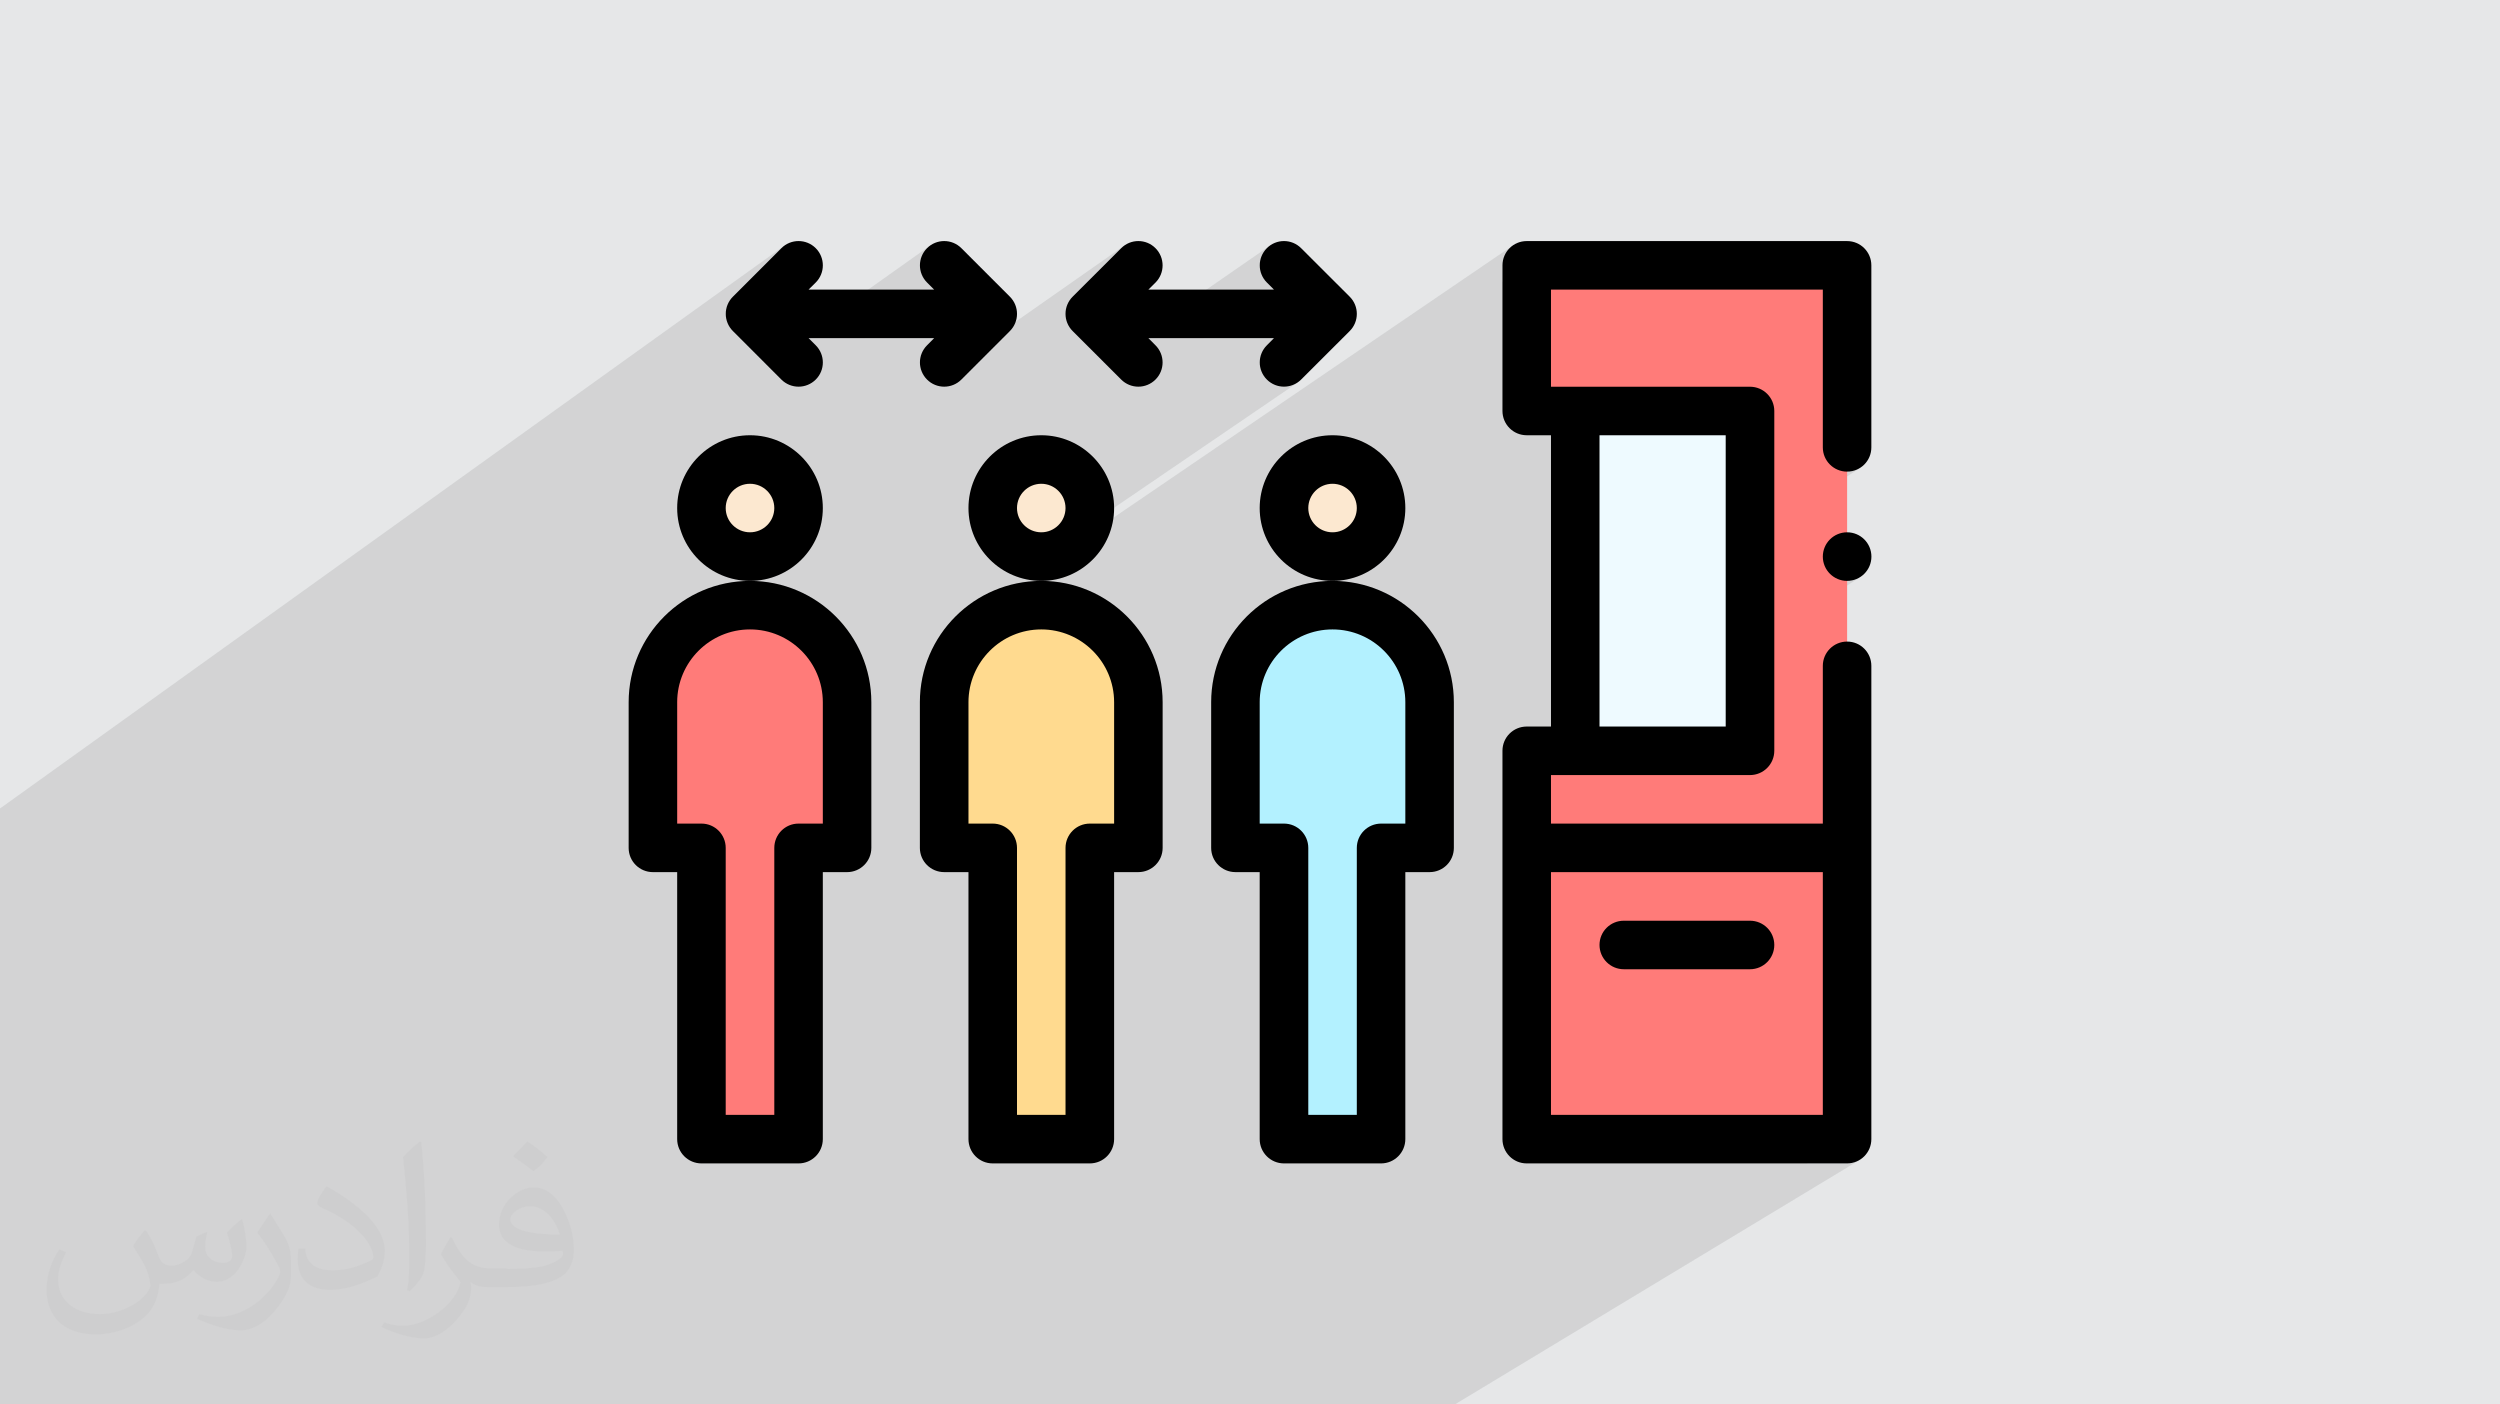
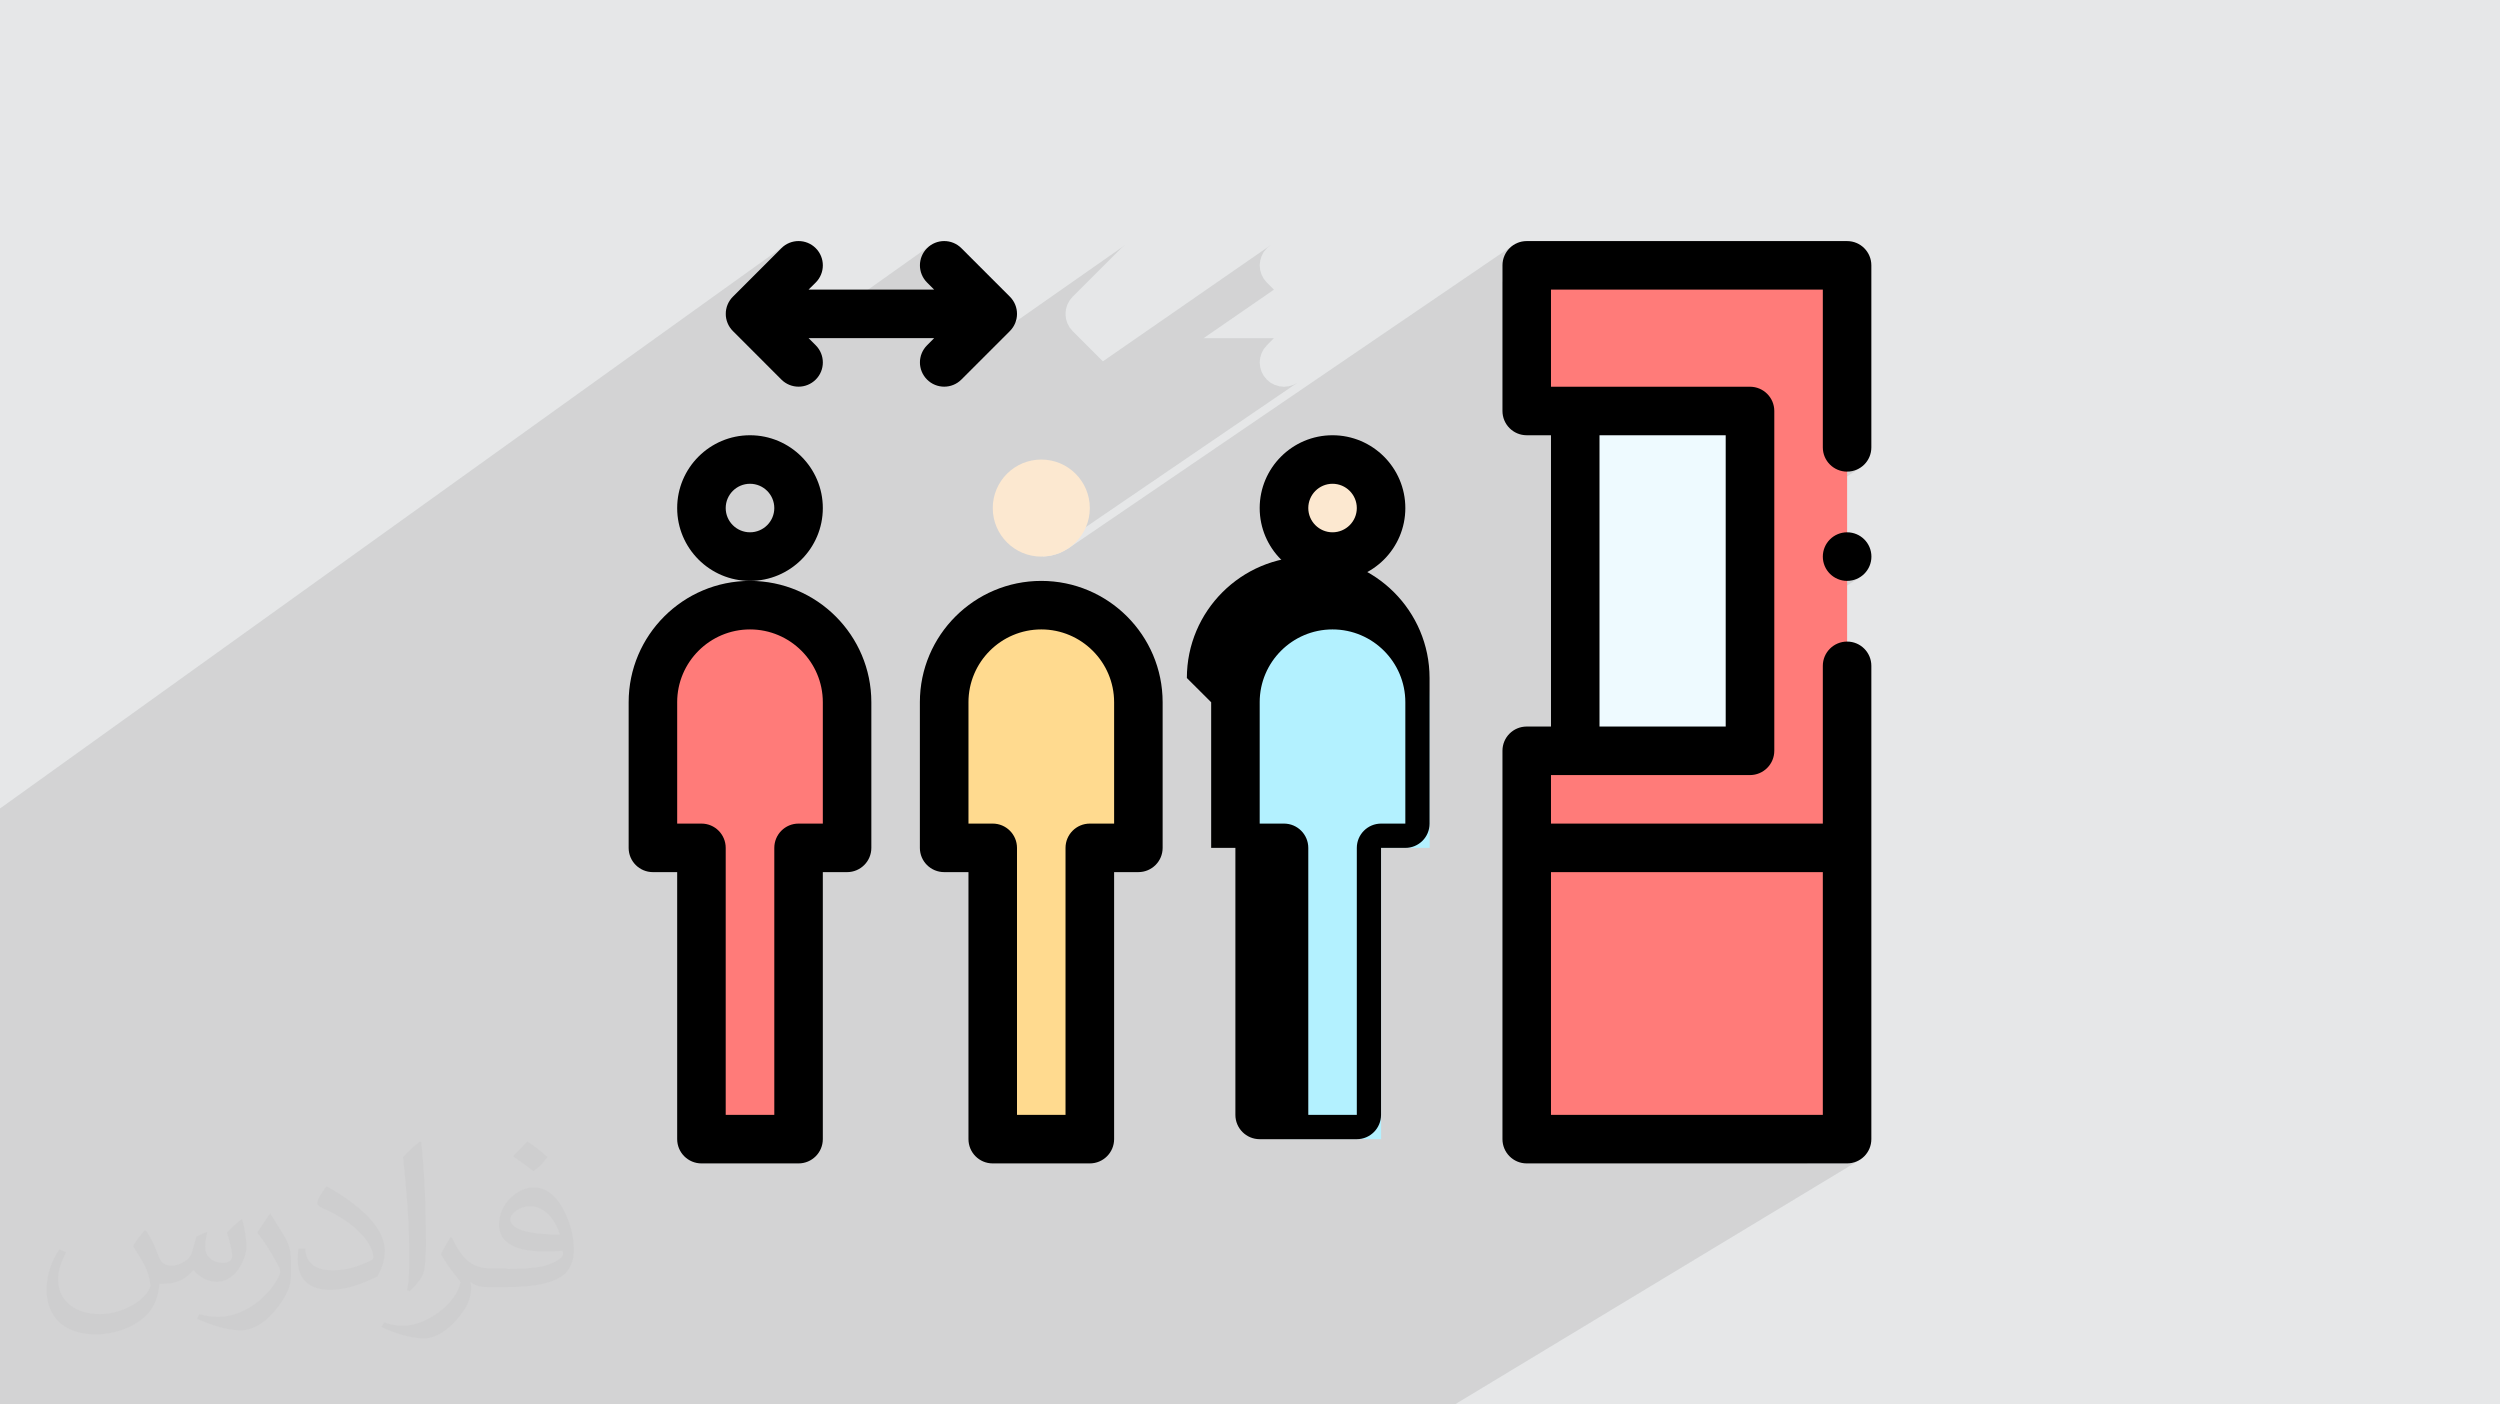
<svg xmlns="http://www.w3.org/2000/svg" xml:space="preserve" width="356px" height="200px" version="1.1" style="shape-rendering:geometricPrecision; text-rendering:geometricPrecision; image-rendering:optimizeQuality; fill-rule:evenodd; clip-rule:evenodd" viewBox="0 0 356 200" enable-background="new 0 0 512 512">
  <defs>
    <style type="text/css">
   
    .fil8 {fill:black}
    .fil5 {fill:#B3F1FF}
    .fil0 {fill:#E6E7E8}
    .fil4 {fill:#EEFAFF}
    .fil6 {fill:#FCE8D0}
    .fil3 {fill:#FF7B79}
    .fil7 {fill:#FFDA8F}
    .fil2 {fill:#373435;fill-opacity:0.031}
    .fil1 {fill:#2B2A29;fill-opacity:0.102}
   
  </style>
  </defs>
  <g id="Layer_x0020_1">
    <polygon class="fil0" points="0,0 356,0 356,200 0,200 " />
    <path class="fil1" d="M0 183.41l0 -0.47 0 -1.17 0 0 0 -0.02 0 -1.22 0 -0.27 0 -2.36 0 -0.48 0 -0.19 0 -4.26 0 -0.29 0 -0.85 0 -1.69 0 -2.61 0 -0.12 0 -0.89 0 -0.13 0 -0.14 0 -1.42 0 -0.46 0 -0.12 0 -1.89 0 -0.39 0 -0.56 0 -0.05 0 -0.98 0 -0.07 0 -1.24 0 -1.71 0 -0.42 0 -1.84 0 -1.53 0 -0.2 0 -2.25 0 -0.71 0 -0.62 0 -0.73 0 -1.92 0 -0.05 0 -0.55 0 -1.69 0 -1.7 0 -1.17 0 -0.28 0 -1.46 0 -1.1 0 -2.99 0 -0.9 0 -0.11 0 -1.51 0 -0.8 0 -2.97 0 -0.79 0 -0.05 0 -7.36 0 -4.63 0 -1.85 0 -0.05 111.81 -80.23 -0.54 0.44 -6.91 6.91 -0.45 0.55 -0.31 0.6 -0.19 0.64 -0.07 0.66 0.07 0.66 0.19 0.64 0.31 0.6 0.45 0.54 4.54 4.55 23.65 -16.79 -0.54 0.44 -0.45 0.54 -0.31 0.6 -0.19 0.65 -0.07 0.65 0.07 0.67 0.19 0.64 0.31 0.6 0.45 0.54 1.01 1.01 -9.78 6.91 9.78 0 -1.01 1.02 -0.45 0.54 -0.31 0.6 -0.19 0.64 -0.07 0.66 0.07 0.66 0.19 0.64 0.31 0.6 0.45 0.54 0.38 0.32 27.81 -19.47 -0.54 0.44 -6.92 6.91 -0.44 0.55 -0.32 0.6 -0.19 0.64 -0.06 0.66 0.06 0.66 0.19 0.64 0.32 0.6 0.44 0.54 4.31 4.31 23.89 -16.55 -0.54 0.44 -0.45 0.54 -0.31 0.6 -0.19 0.65 -0.07 0.65 0.07 0.67 0.19 0.64 0.31 0.6 0.45 0.54 1.01 1.01 -10.02 6.91 10.02 0 -1.01 1.02 -0.45 0.54 -0.31 0.6 -0.19 0.64 -0.07 0.66 0.07 0.66 0.19 0.64 0.31 0.6 0.45 0.54 0.54 0.45 0.6 0.31 0.64 0.19 0.66 0.07 0.66 -0.07 0.64 -0.19 0.6 -0.31 -36.27 24.74 1.2 -0.12 1.3 -0.4 1.17 -0.64 63.33 -43.16 -0.51 0.42 -0.42 0.51 -0.32 0.59 -0.2 0.65 -0.07 0.69 0 2.35 3.45 -2.35 0 5.8 3.46 -2.34 38.71 0 0 22.47 0.07 0.69 0.2 0.65 0.32 0.59 0.42 0.51 0.51 0.42 0.59 0.32 0.65 0.2 0.7 0.07 0.69 -0.07 0.65 -0.2 0.59 -0.32 -15.76 10.26 0 7.26 11.89 -7.69 -0.51 0.42 -0.42 0.51 -0.32 0.59 -0.2 0.64 -0.07 0.7 0.07 0.7 0.2 0.65 0.32 0.58 0.42 0.52 0.51 0.42 0.59 0.32 0.65 0.2 0.7 0.07 0.69 -0.07 0.65 -0.2 0.59 -0.32 -15.76 10.13 0 7.3 11.89 -7.61 -0.51 0.42 -0.42 0.51 -0.32 0.59 -0.2 0.65 -0.07 0.69 0 22.47 -22.01 13.83 11.64 0 0.7 0.07 0.65 0.2 0.58 0.32 0.51 0.42 0.43 0.51 0.31 0.59 0.21 0.65 0.07 0.69 -0.07 0.7 -0.21 0.65 -0.31 0.58 -0.43 0.52 -0.51 0.42 -30.27 18.8 0 2.53 38.71 0 -5.68 3.45 9.14 0 -5.71 3.46 5.71 0 0.69 -0.07 0.65 -0.2 0.59 -0.32 -57.82 34.92 -0.93 0 -5.55 0 -8.87 0 -29.97 0 -5.44 0 -2.05 0 -1.3 0 -2.63 0 -2.94 0 -4.87 0 -0.96 0 -2.71 0 -2.66 0 -8.08 0 -0.28 0 -0.34 0 -4.72 0 -0.95 0 -0.94 0 -0.07 0 -1.39 0 -10.59 0 -0.94 0 -5.07 0 -0.64 0 -0.47 0 -0.5 0 -5.27 0 -1.08 0 -0.28 0 -2.45 0 -4.38 0 -0.4 0 -0.97 0 -0.96 0 -2.9 0 -0.35 0 -0.53 0 -0.18 0 -0.8 0 -0.3 0 -1.19 0 -1.27 0 -4.03 0 -0.63 0 -1.15 0 -0.6 0 -1.46 0 -0.01 0 -1.17 0 -0.96 0 -0.56 0 -3.21 0 -1.5 0 -0.78 0 -0.97 0 -0.03 0 -1.03 0 -0.45 0 -0.48 0 -3 0 -0.19 0 -1.32 0 -1.72 0 -1.53 0 -0.14 0 -3.59 0 -0.08 0 -0.1 0 -0.88 0 -3.25 0 -0.81 0 -0.89 0 -0.86 0 -1.6 0 -4.04 0 -0.33 0 -1.35 0 -3.24 0 -0.97 0 -0.83 0 -3.03 0 -0.17 0 -1.43 0 -1.65 0 -0.12 0 -1.25 0 -0.09 0 -0.15 0 -0.29 0 -2.98 0 -0.38 0 -1.24 0 -0.7 0 -0.92 0 0 0 0 0 -1.55 0 -0.07 0 -1.19 0 -0.3 0 -1.67 0 -0.75 0 -0.99 0 -1.24 0 -0.71 0 -0.95 0 -0.35 0 -1.09 0 -0.51 0 -2.46 0 0 -2.29 0 -0.43 0 -1.06 0 -0.18 0 -2.01 0 -0.56 0 -0.12 0 -0.21 0 -0.89 0 -1.28 0 -0.27 0 -0.03 0 -1.16 0 -0.73 0 -0.32 0 -0.01 0 -0.42 0 -0.75 0 -1.65 0 -0.12 0 -0.34 0 -1.03 0 -0.15 0 -0.36 0 -0.22zm263.03 -149.08l0 0z" />
    <path class="fil2" d="M20.86 175.32c0.67,1.06 1.15,2.02 1.54,3.08 0.29,0.67 0.48,1.82 2.02,1.82 0.48,0 1.06,-0.1 1.63,-0.48 0.67,-0.29 1.16,-0.86 1.35,-1.63l0.57 -2.02 1.45 -0.67 0.09 0.1c-0.19,0.76 -0.29,1.53 -0.29,2.01 0,1.73 1.45,2.31 2.6,2.31 0.67,0 1.25,-0.39 1.25,-0.96 0,-0.77 -0.38,-2.21 -0.77,-3.36 0.67,-0.68 1.35,-1.35 2.12,-1.92l0.09 0.09c0.39,1.44 0.58,2.88 0.58,3.84 0,0.96 -0.39,1.92 -0.77,2.59 -0.67,1.35 -1.92,2.41 -3.46,2.41 -1.16,0 -2.4,-0.58 -3.27,-1.64l-0.1 0c-0.86,1.06 -2.11,1.92 -4.13,1.92l-0.67 0c-0.1,1.35 -0.39,2.31 -0.87,3.17 -1.25,2.4 -4.8,4.04 -8.17,4.04 -4.71,0 -7.02,-2.69 -7.02,-6.34 0,-2.21 0.77,-4.32 1.83,-5.76l0.96 0.38c-0.67,1.35 -1.15,2.59 -1.15,3.84 0,3.36 2.78,4.99 5.96,4.99 2.98,0 6.53,-1.82 7.21,-4.03 -0.29,-2.4 -1.16,-3.45 -2.5,-5.66 0.38,-0.67 0.96,-1.44 1.63,-2.21l0.1 0 0 0 0 0 0 0 0.19 0.09 0 0 0 0zm54.22 -12.77c0.96,0.58 1.93,1.35 2.89,2.21 -0.58,0.77 -1.16,1.44 -2.02,2.02 -0.96,-0.77 -1.92,-1.44 -2.89,-2.11 0.68,-0.77 1.35,-1.44 2.02,-2.12l0 0 0 0 0 0 0 0 0 0zm0.48 9.22c-1.63,0 -2.88,1.06 -2.88,1.83 0,1.63 3.17,2.2 7.02,2.2 -0.48,-1.92 -2.12,-4.03 -4.14,-4.03zm-3.55 8.93c2.11,0 3.94,-0.1 5.28,-0.38 1.54,-0.39 2.89,-1.16 2.89,-1.73 0,-0.19 0,-0.29 -0.1,-0.48 -0.86,0.09 -1.82,0.09 -2.79,0.09 -2.78,0 -4.99,-0.67 -5.86,-2.2 -0.19,-0.48 -0.38,-0.96 -0.38,-1.54 0,-1.54 0.67,-3.07 1.82,-4.03 0.96,-0.87 2.02,-1.35 3.17,-1.35 1.93,0 3.56,1.54 4.62,4.04 0.58,1.34 1.06,2.88 1.06,4.89 0,1.35 -0.39,2.4 -1.16,3.27 -1.53,1.44 -4.32,2.01 -8.65,2.01l-1.92 0 0 0 -0.48 0c-1.06,0 -1.83,-0.19 -2.41,-0.67l-0.09 0c0,0.29 0.09,0.48 0.09,0.67 0,0.96 -0.28,2.21 -0.96,3.17 -1.92,2.88 -4.04,4.13 -5.77,4.13 -1.82,0 -4.03,-0.67 -6.05,-1.63l0.38 -0.67c0.68,0.28 1.54,0.48 2.79,0.48 3.27,0 7.5,-3.17 8.08,-6.15 -0.1,-0.29 -0.39,-0.57 -0.68,-0.96 -0.96,-1.15 -1.53,-2.11 -2.11,-3.07 0.48,-0.96 0.96,-1.73 1.34,-2.4l0.2 0c1.34,2.78 2.69,4.42 5.48,4.42l0.48 0 0 0 2.02 0 0 0 0 0 0 0 -0.29 0.09 0 0 0 0zm-14.04 2.98c0.29,-1.35 0.29,-2.79 0.29,-4.13l0 -2.02c0,-3.74 -0.48,-9.22 -0.87,-12.77 0.68,-0.77 1.64,-1.63 2.41,-2.21l0.19 0.1c0.48,4.51 0.67,9.7 0.67,14.5 0,1.25 -0.09,2.49 -0.19,3.36 -0.1,1.15 -0.77,2.01 -2.11,3.36l-0.29 -0.1 0 0 0 0 0 0 -0.1 -0.09 0 0 0 0zm-14.52 -5.96c0.1,1.73 0.97,3.17 3.95,3.17 1.92,0 3.46,-0.48 5.28,-1.34 0.29,-0.1 0.48,-0.29 0.48,-0.48 0,-1.15 -0.86,-2.59 -2.3,-3.94 -1.35,-1.25 -3.27,-2.4 -4.91,-3.07 -0.57,-0.29 -0.77,-0.48 -0.77,-0.77 0,-0.48 0.68,-1.54 1.25,-2.3l0.2 0c1.92,1.05 4.13,2.59 5.76,4.22 1.45,1.54 2.41,3.17 2.41,4.9 0,1.25 -0.39,2.49 -1.06,3.65 -2.11,1.05 -4.42,1.92 -6.73,1.92 -2.79,0 -4.61,-1.35 -4.61,-4.32 0,-0.29 0,-0.87 0.09,-1.54l0.96 0 0 0 0 0 0 0 0 -0.1 0 0 0 0zm-5 -4.99l1.73 2.79c0.68,1.05 1.25,2.11 1.25,3.93l0 2.31c0,1.82 -1.15,3.74 -3.07,5.76 -1.44,1.34 -2.79,1.92 -4.04,1.92 -1.83,0 -3.85,-0.58 -6.25,-1.63l0.29 -0.68c0.77,0.2 1.63,0.39 2.69,0.39 3.46,0 6.92,-2.5 8.56,-5.57 0.19,-0.39 0.29,-0.67 0.29,-0.86 0,-0.39 -0.2,-0.77 -0.39,-1.06 -0.86,-1.63 -1.82,-3.17 -2.88,-4.51 0.57,-0.87 1.15,-1.73 1.73,-2.6l0.09 0 0 0 0 -0.19 0 0 0 0z" />
    <g id="_2319752567696">
      <g>
        <path class="fil3" d="M217.4 37.78l0 20.74 31.8 0 0 48.39c-3.07,0 -28.64,0 -31.8,0l0 55.3 45.63 0c0,-5.07 0,-119.35 0,-124.43l-45.63 0z" />
        <polygon class="fil4" points="224.31,58.52 249.2,58.52 249.2,106.91 224.31,106.91 " />
        <path class="fil5" d="M203.58 100l0 20.74 -6.91 0 0 41.47 -13.83 0 0 -41.47 -6.91 0 0 -20.74c0,-7.64 6.19,-13.83 13.82,-13.83 7.64,0 13.83,6.19 13.83,13.83l0 0z" />
        <circle class="fil6" cx="189.75" cy="72.35" r="6.91" />
        <path class="fil7" d="M162.1 100l0 20.74 -6.91 0 0 41.47 -13.83 0 0 -41.47 -6.91 0 0 -20.74c0,-7.64 6.19,-13.83 13.83,-13.83 7.63,0 13.82,6.19 13.82,13.83l0 0z" />
        <circle class="fil6" cx="148.28" cy="72.35" r="6.91" />
        <path class="fil3" d="M120.63 100l0 20.74 -6.92 0 0 41.47 -13.82 0 0 -41.47 -6.92 0 0 -20.74c0,-7.64 6.2,-13.83 13.83,-13.83 7.64,0 13.83,6.19 13.83,13.83l0 0z" />
-         <circle class="fil6" cx="106.8" cy="72.35" r="6.91" />
      </g>
      <g>
        <path class="fil8" d="M117.17 72.35c0,-5.72 -4.65,-10.37 -10.37,-10.37 -5.72,0 -10.37,4.65 -10.37,10.37 0,5.72 4.65,10.37 10.37,10.37 5.72,0 10.37,-4.65 10.37,-10.37zm-10.37 3.45c-1.91,0 -3.46,-1.55 -3.46,-3.45 0,-1.91 1.55,-3.46 3.46,-3.46 1.91,0 3.46,1.55 3.46,3.46 0,1.9 -1.55,3.45 -3.46,3.45z" />
        <path class="fil8" d="M92.97 124.19l3.46 0 0 38.02c0,1.91 1.55,3.46 3.46,3.46l13.82 0c1.91,0 3.46,-1.55 3.46,-3.46l0 -38.02 3.46 0c1.9,0 3.45,-1.54 3.45,-3.45l0 -20.74c0,-9.53 -7.75,-17.28 -17.28,-17.28 -9.53,0 -17.28,7.75 -17.28,17.28l0 20.74c0,1.91 1.55,3.45 3.45,3.45l0 0zm3.46 -24.19c0,-5.72 4.65,-10.37 10.37,-10.37 5.72,0 10.37,4.65 10.37,10.37l0 17.28 -3.46 0c-1.91,0 -3.45,1.55 -3.45,3.46l0 38.02 -6.92 0 0 -38.02c0,-1.91 -1.54,-3.46 -3.45,-3.46l-3.46 0 0 -17.28z" />
-         <path class="fil8" d="M137.91 72.35c0,5.72 4.65,10.37 10.37,10.37 5.71,0 10.37,-4.65 10.37,-10.37 0,-5.72 -4.66,-10.37 -10.37,-10.37 -5.72,0 -10.37,4.65 -10.37,10.37zm13.82 0c0,1.9 -1.55,3.45 -3.45,3.45 -1.91,0 -3.46,-1.55 -3.46,-3.45 0,-1.91 1.55,-3.46 3.46,-3.46 1.9,0 3.45,1.55 3.45,3.46z" />
        <path class="fil8" d="M130.99 100l0 20.74c0,1.91 1.55,3.45 3.46,3.45l3.46 0 0 38.02c0,1.91 1.54,3.46 3.45,3.46l13.83 0c1.91,0 3.46,-1.55 3.46,-3.46l0 -38.02 3.45 0c1.91,0 3.46,-1.54 3.46,-3.45l0 -20.74c0,-9.53 -7.75,-17.28 -17.28,-17.28 -9.53,0 -17.29,7.75 -17.29,17.28l0 0zm6.92 0c0,-5.72 4.65,-10.37 10.37,-10.37 5.71,0 10.37,4.65 10.37,10.37l0 17.28 -3.46 0c-1.91,0 -3.46,1.55 -3.46,3.46l0 38.02 -6.91 0 0 -38.02c0,-1.91 -1.55,-3.46 -3.46,-3.46l-3.45 0 0 -17.28z" />
        <path class="fil8" d="M200.12 72.35c0,-5.72 -4.65,-10.37 -10.37,-10.37 -5.72,0 -10.37,4.65 -10.37,10.37 0,5.72 4.65,10.37 10.37,10.37 5.72,0 10.37,-4.65 10.37,-10.37zm-10.37 3.45c-1.9,0 -3.45,-1.55 -3.45,-3.45 0,-1.91 1.55,-3.46 3.45,-3.46 1.91,0 3.46,1.55 3.46,3.46 0,1.9 -1.55,3.45 -3.46,3.45z" />
-         <path class="fil8" d="M172.47 100l0 20.74c0,1.91 1.55,3.45 3.46,3.45l3.45 0 0 38.02c0,1.91 1.55,3.46 3.46,3.46l13.83 0c1.9,0 3.45,-1.55 3.45,-3.46l0 -38.02 3.46 0c1.91,0 3.45,-1.54 3.45,-3.45l0 -20.74c0,-9.53 -7.75,-17.28 -17.28,-17.28 -9.53,0 -17.28,7.75 -17.28,17.28l0 0zm6.91 0c0,-5.72 4.65,-10.37 10.37,-10.37 5.72,0 10.37,4.65 10.37,10.37l0 17.28 -3.45 0c-1.91,0 -3.46,1.55 -3.46,3.46l0 38.02 -6.91 0 0 -38.02c0,-1.91 -1.55,-3.46 -3.46,-3.46l-3.46 0 0 -17.28z" />
-         <path class="fil8" d="M231.23 138.02l17.97 0c1.91,0 3.46,-1.55 3.46,-3.46 0,-1.91 -1.55,-3.45 -3.46,-3.45l-17.97 0c-1.91,0 -3.46,1.54 -3.46,3.45 0,1.91 1.55,3.46 3.46,3.46l0 0z" />
+         <path class="fil8" d="M172.47 100l0 20.74l3.45 0 0 38.02c0,1.91 1.55,3.46 3.46,3.46l13.83 0c1.9,0 3.45,-1.55 3.45,-3.46l0 -38.02 3.46 0c1.91,0 3.45,-1.54 3.45,-3.45l0 -20.74c0,-9.53 -7.75,-17.28 -17.28,-17.28 -9.53,0 -17.28,7.75 -17.28,17.28l0 0zm6.91 0c0,-5.72 4.65,-10.37 10.37,-10.37 5.72,0 10.37,4.65 10.37,10.37l0 17.28 -3.45 0c-1.91,0 -3.46,1.55 -3.46,3.46l0 38.02 -6.91 0 0 -38.02c0,-1.91 -1.55,-3.46 -3.46,-3.46l-3.46 0 0 -17.28z" />
        <path class="fil8" d="M116.16 35.34c-1.35,-1.35 -3.54,-1.35 -4.89,0l-6.91 6.91c-1.35,1.35 -1.35,3.54 0,4.89l6.91 6.91c1.35,1.35 3.54,1.35 4.89,0 1.35,-1.34 1.35,-3.53 0,-4.88l-1.02 -1.02 17.88 0 -1.01 1.02c-1.35,1.35 -1.35,3.53 0,4.88 1.35,1.35 3.54,1.35 4.89,0l6.91 -6.91c1.35,-1.35 1.35,-3.54 0,-4.89l-6.91 -6.91c-1.35,-1.35 -3.54,-1.35 -4.89,0 -1.35,1.35 -1.35,3.54 0,4.89l1.01 1.01 -17.88 0 1.02 -1.01c1.35,-1.35 1.35,-3.54 0,-4.89z" />
-         <path class="fil8" d="M164.54 35.34c-1.34,-1.35 -3.53,-1.35 -4.88,0l-6.92 6.91c-1.35,1.35 -1.35,3.54 0,4.89l6.92 6.91c1.35,1.35 3.53,1.35 4.88,0 1.35,-1.34 1.35,-3.53 0,-4.88l-1.01 -1.02 17.88 0 -1.01 1.02c-1.35,1.35 -1.35,3.53 0,4.88 1.35,1.35 3.53,1.35 4.88,0l6.92 -6.91c1.35,-1.35 1.35,-3.54 0,-4.89l-6.92 -6.91c-1.35,-1.35 -3.53,-1.35 -4.88,0 -1.35,1.35 -1.35,3.54 0,4.89l1.01 1.01 -17.88 0 1.02 -1.01c1.34,-1.35 1.34,-3.54 -0.01,-4.89z" />
        <circle class="fil8" cx="263.03" cy="79.26" r="3.46" />
        <path class="fil8" d="M263.03 34.33l-45.63 0c-1.91,0 -3.45,1.55 -3.45,3.45l0 20.74c0,1.91 1.54,3.46 3.45,3.46l3.46 0 0 41.48 -3.46 0c-1.91,0 -3.45,1.54 -3.45,3.45l0 55.3c0,1.91 1.54,3.46 3.45,3.46l45.63 0c1.91,0 3.45,-1.55 3.45,-3.46l0 -67.4c0,-1.9 -1.54,-3.45 -3.45,-3.45 -1.91,0 -3.46,1.55 -3.46,3.45l0 22.47 -38.71 0 0 -6.91 28.34 0c1.91,0 3.46,-1.55 3.46,-3.46l0 -48.39c0,-1.9 -1.55,-3.45 -3.46,-3.45l-28.34 0 0 -13.83 38.71 0 0 22.47c0,1.91 1.55,3.45 3.46,3.45 1.91,0 3.45,-1.54 3.45,-3.45l0 -25.93c0,-1.9 -1.54,-3.45 -3.45,-3.45l0 0zm-3.46 89.86l0 34.57 -38.71 0 0 -34.57 38.71 0zm-13.83 -20.73l-17.97 0 0 -41.48 17.97 0 0 41.48z" />
      </g>
    </g>
  </g>
</svg>